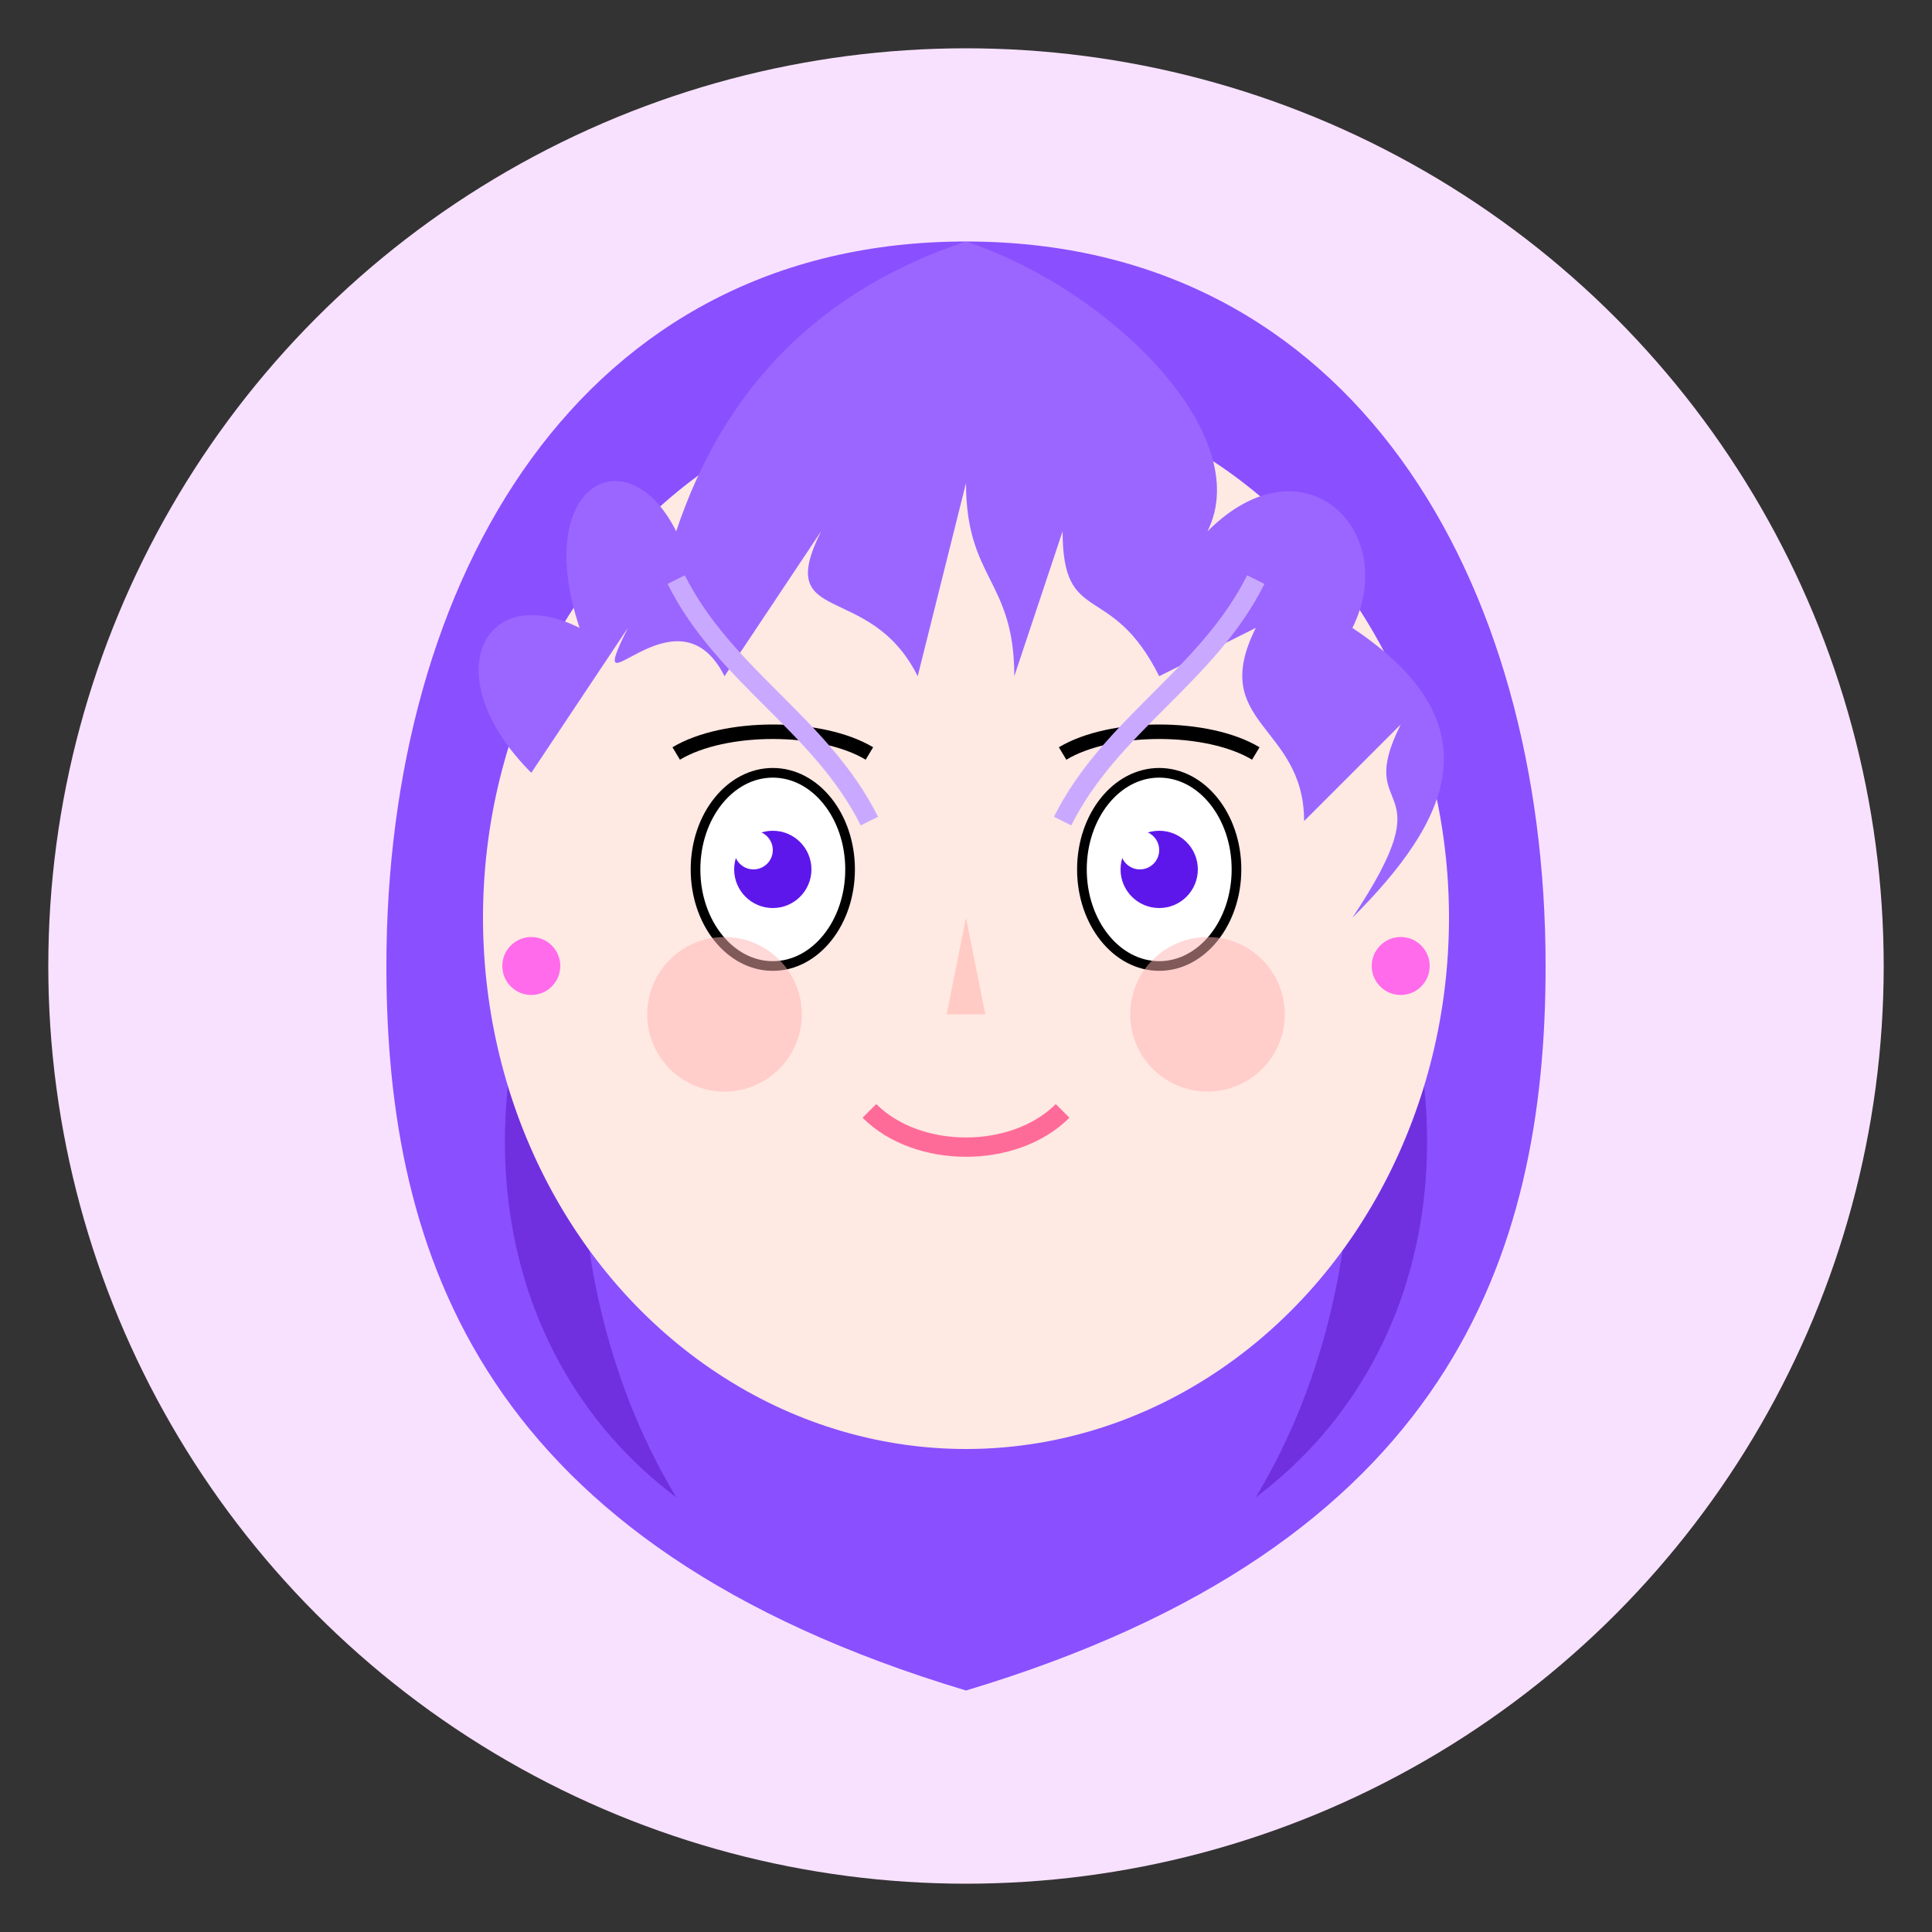
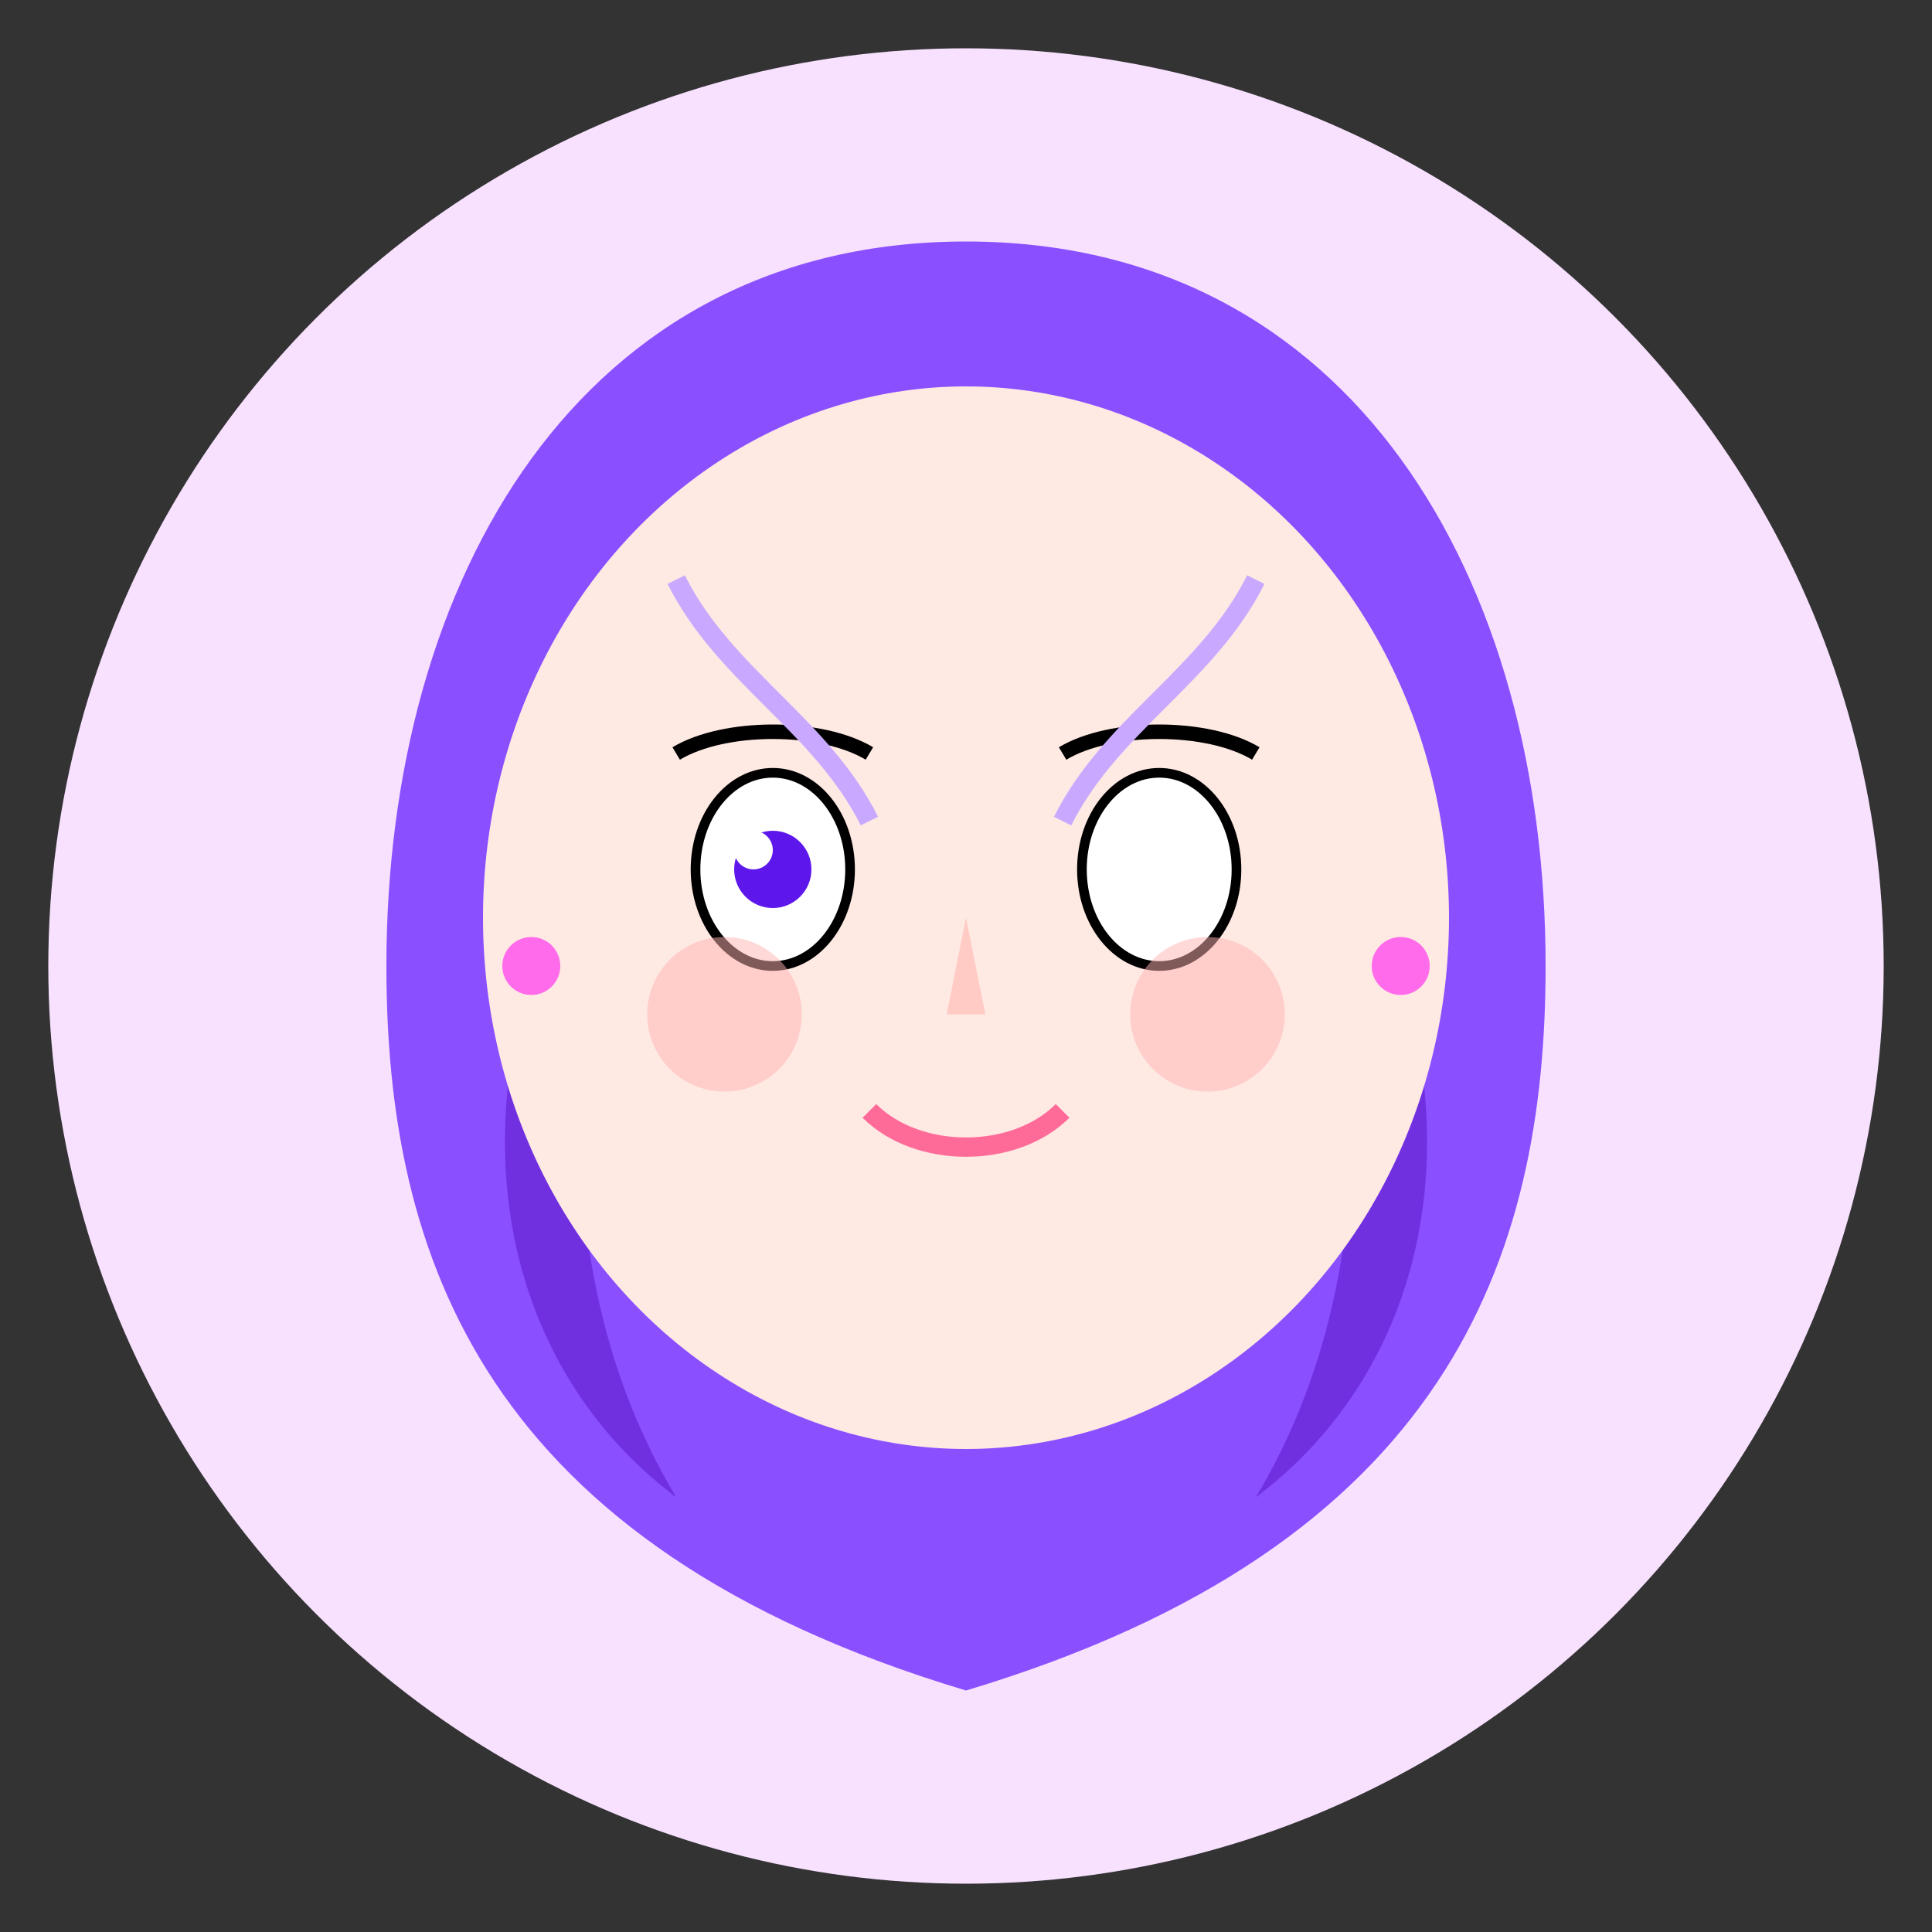
<svg xmlns="http://www.w3.org/2000/svg" width="200" height="200" viewBox="0 0 200 200">
  <rect x="0" y="0" width="200" height="200" fill="#333333" stroke="none" />
  <circle cx="100" cy="100" r="95" fill="#f8e1ff" />
  <path d="M100 25 C60 25, 40 60, 40 100 C40 130, 50 160, 100 175 C150 160, 160 130, 160 100 C160 60, 140 25, 100 25 Z" fill="#8a4fff" />
  <path d="M65 80 C60 100, 55 130, 70 155 C50 140, 45 110, 65 80 Z" fill="#7030e0" />
  <path d="M135 80 C140 100, 145 130, 130 155 C150 140, 155 110, 135 80 Z" fill="#7030e0" />
  <ellipse cx="100" cy="95" rx="50" ry="55" fill="#ffe9e3" />
  <ellipse cx="80" cy="90" rx="8" ry="10" fill="#ffffff" stroke="#000000" stroke-width="1" />
  <ellipse cx="120" cy="90" rx="8" ry="10" fill="#ffffff" stroke="#000000" stroke-width="1" />
  <circle cx="80" cy="90" r="4" fill="#5e17eb" />
-   <circle cx="120" cy="90" r="4" fill="#5e17eb" />
  <circle cx="78" cy="88" r="2" fill="#ffffff" />
  <circle cx="118" cy="88" r="2" fill="#ffffff" />
  <path d="M70 78 C75 75, 85 75, 90 78" fill="none" stroke="#000000" stroke-width="1.5" />
  <path d="M110 78 C115 75, 125 75, 130 78" fill="none" stroke="#000000" stroke-width="1.5" />
  <circle cx="75" cy="105" r="8" fill="#ffb3b3" opacity="0.5" />
  <circle cx="125" cy="105" r="8" fill="#ffb3b3" opacity="0.5" />
  <path d="M100 95 L102 105 L98 105 Z" fill="#ffcbc4" />
  <path d="M90 115 C95 120, 105 120, 110 115" fill="none" stroke="#ff6b99" stroke-width="2" />
-   <path d="M100 25 C85 30, 75 40, 70 55 C65 45, 55 50, 60 65 C50 60, 45 70, 55 80 L65 65 C60 75, 70 60, 75 70 L85 55 C80 65, 90 60, 95 70 L100 50 C100 60, 105 60, 105 70 L110 55 C110 65, 115 60, 120 70 L130 65 C125 75, 135 75, 135 85 L145 75 C140 85, 150 80, 140 95 C150 85, 155 75, 140 65 C145 55, 135 45, 125 55 C130 45, 115 30, 100 25 Z" fill="#9b66ff" />
  <path d="M70 60 C75 70, 85 75, 90 85" fill="none" stroke="#c9a9ff" stroke-width="2" />
  <path d="M110 85 C115 75, 125 70, 130 60" fill="none" stroke="#c9a9ff" stroke-width="2" />
  <circle cx="55" cy="100" r="3" fill="#ff6beb" />
  <circle cx="145" cy="100" r="3" fill="#ff6beb" />
</svg>